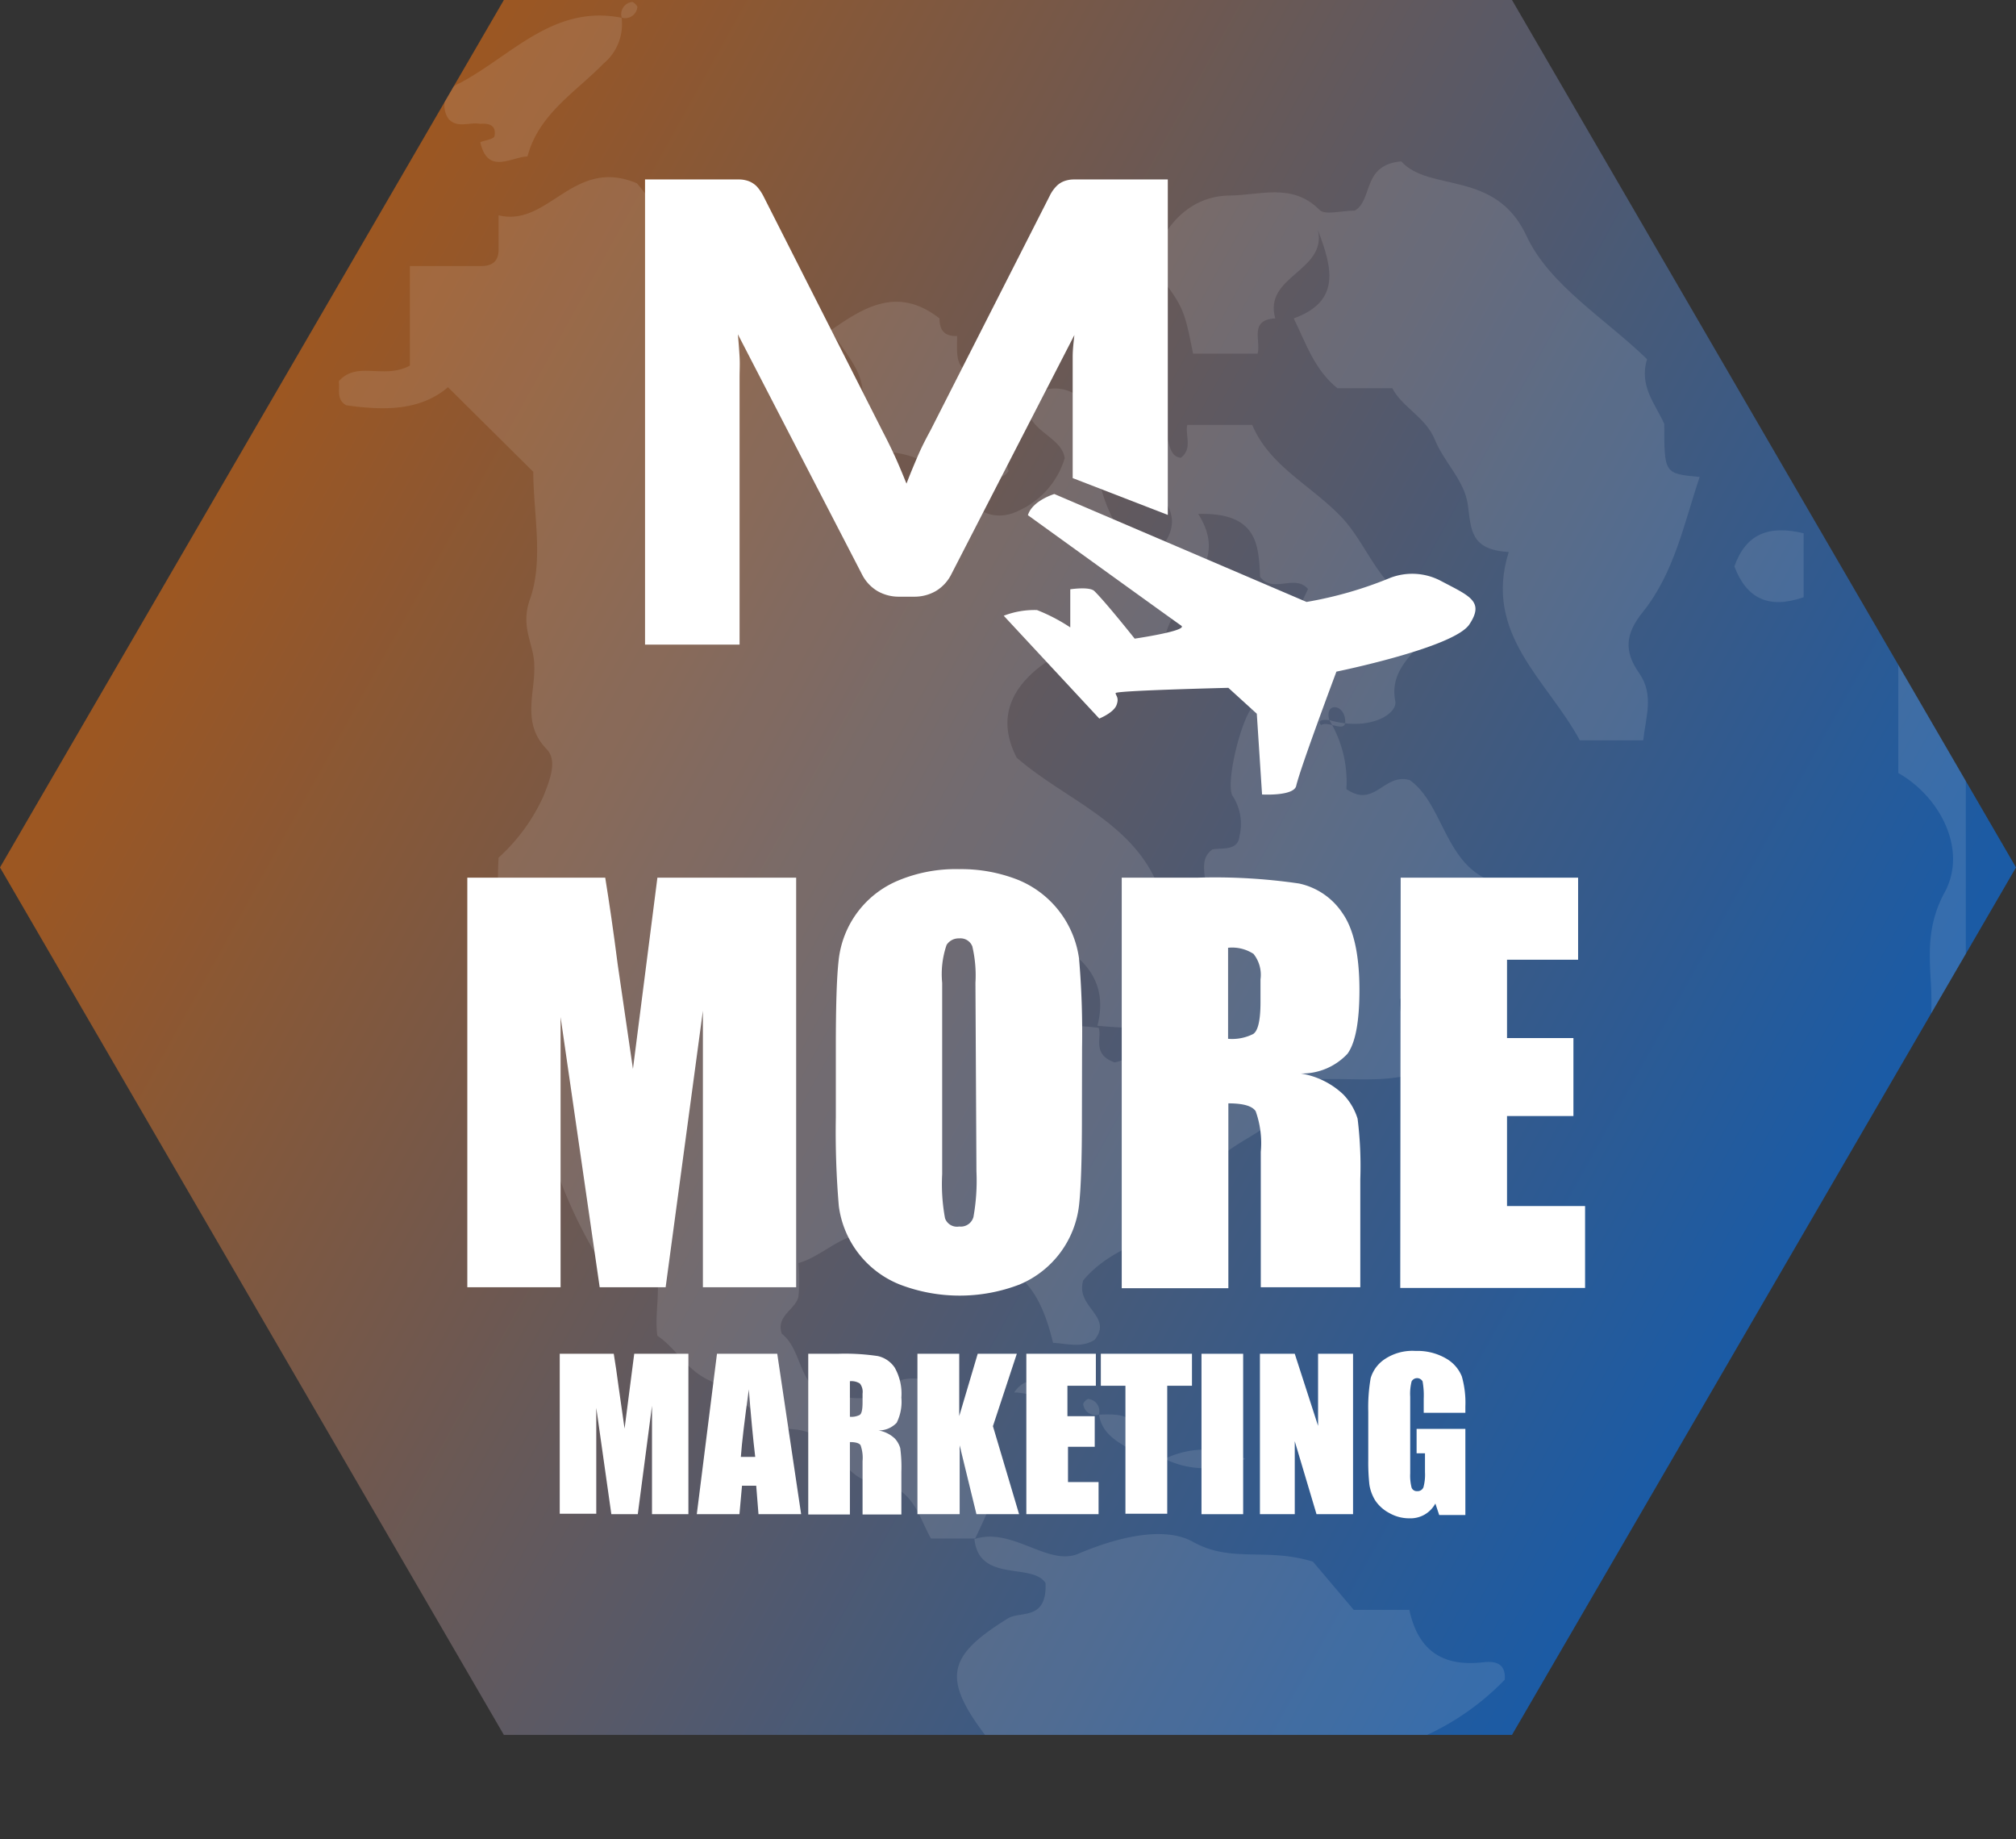
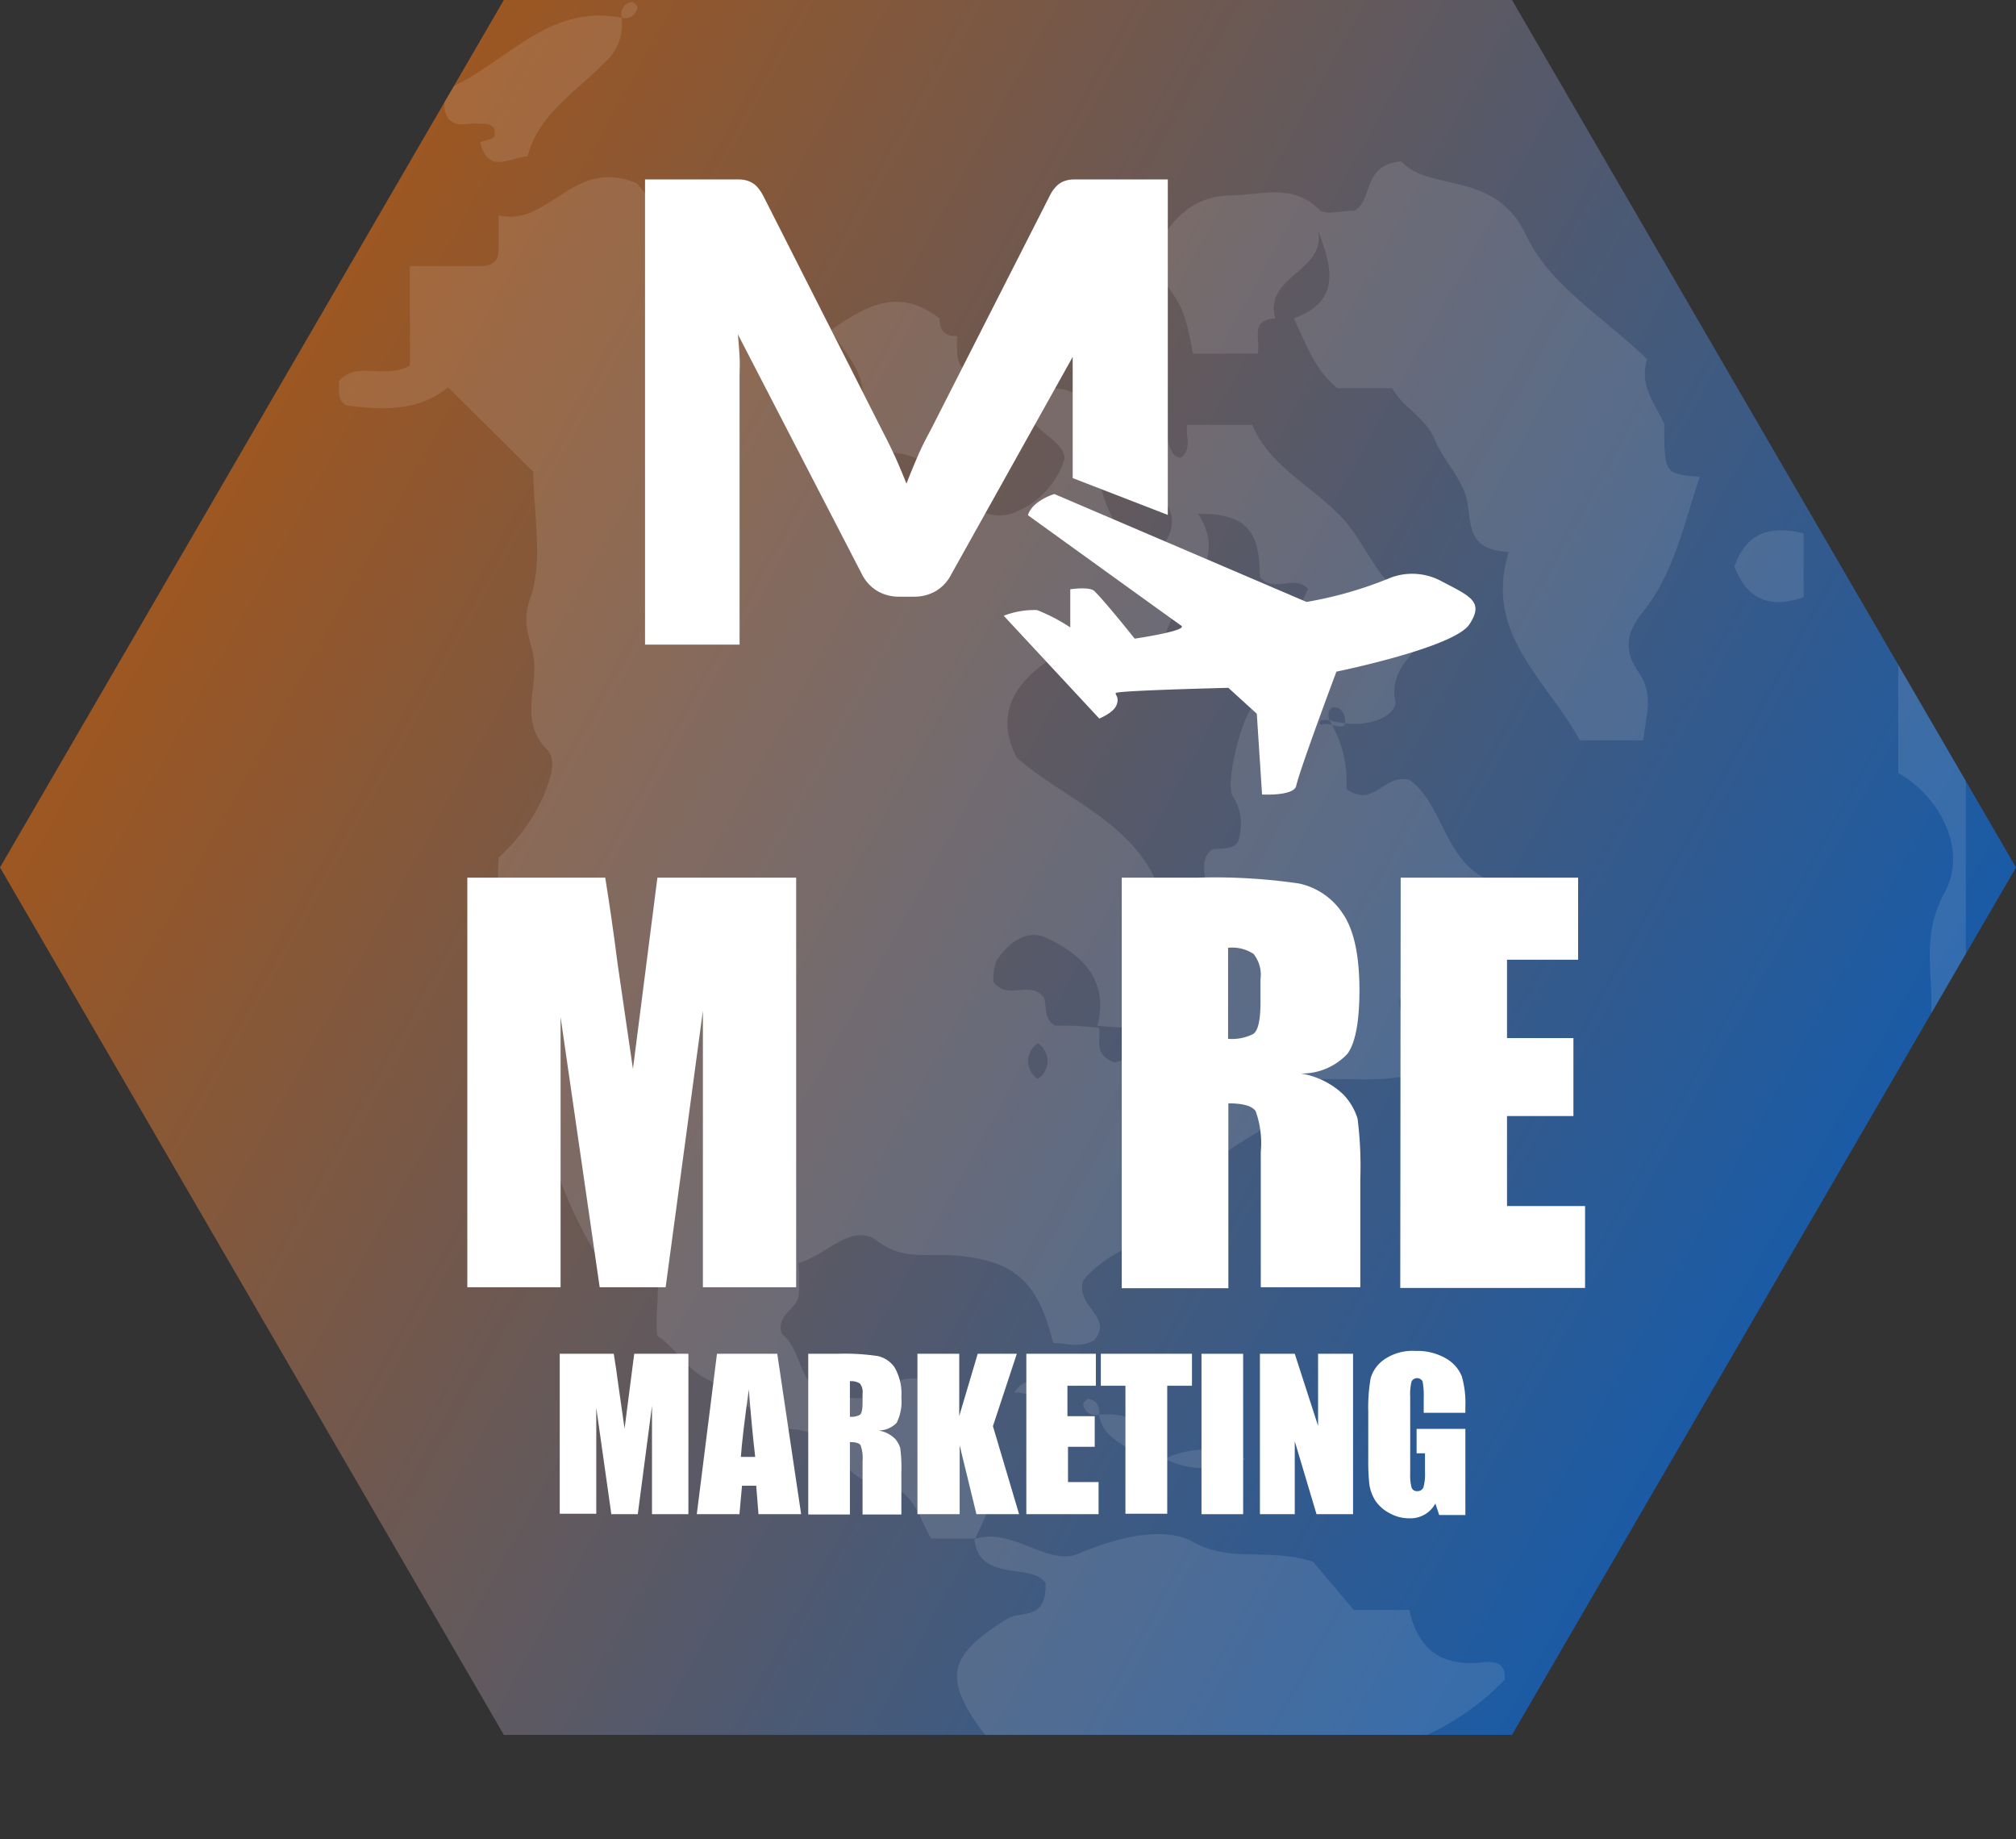
<svg xmlns="http://www.w3.org/2000/svg" viewBox="0 0 141.8 129.33">
  <rect x="0" y="0" width="141.8" height="129.33" fill="#333333" stroke="none" />
  <defs>
    <style>.a{fill:none;}.b{fill:url(#a);}.c{opacity:0.11;}.d{clip-path:url(#b);}.e{fill:#fff;}</style>
    <linearGradient id="a" x1="4220.9" y1="-2795.75" x2="4279.94" y2="-2689.12" gradientTransform="matrix(0, 1, 1, 0, 2813.41, -4189.41)" gradientUnits="userSpaceOnUse">
      <stop offset="0" stop-color="#9c5722" />
      <stop offset="1" stop-color="#1b5ba5" />
    </linearGradient>
    <clipPath id="b">
      <path class="a" d="M106.35,0H35.44L0,61l35.44,61h70.91L141.8,61Z" />
    </clipPath>
  </defs>
  <title>Asset 47texture</title>
  <path class="b" d="M0,61l35.44,61h70.91L141.8,61,106.35,0H35.44Z" />
  <g class="c">
    <g class="d">
      <path class="e" d="M67.35,129.33c.48-2.9,3.41-2,5.08-3-.17-2.29-2.15-3-3.2-4.4-3-4-2.51-5.54,1.68-8.13.84-.52,2.75.19,2.63-2.48-.93-1.45-4.69,0-5-3.09,2.7-.88,5.22,2,7.38,1,2.78-1.17,6-1.92,8-.8,2.71,1.51,5.15.37,8.43,1.39l2.87,3.39h3.91c.61,2.83,2.3,4,5.14,3.69.83-.1,1.66,0,1.57,1.22a18.25,18.25,0,0,1-5.59,3.94c-4.39,1.75-8.44,4.22-13.28,4.91-1.08.16-3.07.5-3.51,2.35Z" />
      <path class="e" d="M68.59,108.19H65.48c-.92-1.65-1.28-3.7-3.85-3.91s-2.81-3.57-5.82-3.77c-2-.13-3.85-2.48-5.94-3.45-1.6-.74-2.32-2.25-3.63-3.13-.34-2.33,1-5.06-1.77-6.74-.87.25-1.29,1.59-2.51,1.1a33.22,33.22,0,0,1-4.45-13c0-.4.17-1.06,0-1.2-4-2.88-2-7.11-2.44-10.78a25.57,25.57,0,0,1,0-3A13.08,13.08,0,0,0,38.22,56c.49-1.22,1-2.55.21-3.34-1.76-1.84-.78-3.91-.85-5.85,0-1.5-1-2.65-.32-4.63,1-2.73.25-6.11.25-9l-6-5.95c-2,1.7-4.58,1.63-7.16,1.27-.71-.41-.43-1.09-.52-1.69,1.3-1.47,3.14-.1,5-1.1v-7h5c.86,0,1.27-.39,1.24-1.25V15.14C38.6,16,40.31,11,44.8,12.89c2.37,2.72,3.64,6.81,5.63,10.64h4.12l6,6.91c.33-3.78.33-3.78-2.14-7.19,2.44-1.72,4.78-3.11,7.67-.86,0,.86.38,1.27,1.24,1.24,0,1.38-.24,2.87,2,2.5a11.34,11.34,0,0,1,1.75,0c-.76,3.18-.79,4.69-.13,7-.89,1.21-2.45-.21-3.37.85.71,2.15,2.53,2.75,4.15,1.9a5.91,5.91,0,0,0,3.17-3.66c-.24-1.73-3.32-2-2.41-4.4,2-1.1,3.48-.3,4.86,1.55a10.58,10.58,0,0,0,3.33,10.18c1.75-1.54,2.64-3.21.54-5.1-1.53-1.39-2.18-2.8-.81-4.51,2.36-.78,1.24,2.12,2.66,2.25.84-.65.29-1.55.45-2.31h4.57c1.21,2.9,4.18,4.27,6.29,6.5s2.81,5.87,6.61,6.41c0,2.62-3.42,3.53-2.84,6.51.18.87-1.74,2.16-4.64,1.34-1-.11-.61.37-.56.34.54-.34,1.91.75,1.65-.52-.2-1-1.43-1-1.09.18a8.3,8.3,0,0,1,1.2,4.85c2,1.38,2.64-1.16,4.46-.63,2.57,1.82,2.46,6.67,6.73,7.35-.19,1.27,2.08,1.64,1.14,3.21-3.07,1.41-5.5,3.92-8.58,4.83-.18,3.42,3.71.45,3.73,3.58-3,3.12-7.21,1.62-10.86,2.2-.63,4.54-8.09,3.89-6.62,9.42-3.29,1.47-6.57,2.25-8.51,4.59-.57,1.89,2.14,2.51.8,4.18-.93.59-1.94.26-2.92.21C73,90,71.24,88.56,66.91,88.27c-1.74-.12-3.41.35-5.2-1s-3.55,1-5.55,1.55a12.32,12.32,0,0,1,0,2.35c-.19.93-1.6,1.34-1.17,2.62,1.4,1.11,1.15,3.4,3,4.37,1.45-.07,3.09.7,4.51-.6,1.23-1.14,2.75-.33,4.12-.49.22,0,.5.52.4.41,1,1.89-1.43,2.17-.88,3.61C70.61,103.92,70.61,103.93,68.59,108.19Zm8.69-35.91c.24.69-.49,1.86,1.12,2.43,1.1-.22,1.88-1,2.79-2.43a32.15,32.15,0,0,1-4-.15c.83-3.2-1.09-5-3.54-6.16-1.43-.69-2.73.34-3.56,1.58a3.57,3.57,0,0,0-.21,1.51c1,1.32,2.56-.15,3.53,1.07.27.59-.07,1.54.83,2A20.51,20.51,0,0,1,77.28,72.28Zm4.61-25.42c-2.74-3.8-5.46-2.06-7.69-.7-2.44,1.49-4.41,3.77-2.69,7.12,3.69,3.21,9,4.77,10.38,10.35a1.38,1.38,0,0,0,.86.84,8.41,8.41,0,0,0,2,0c0-.9,0-1.68,0-2.46s-.32-1.66.53-2.28c.72-.12,1.79.11,1.9-.92A3.62,3.62,0,0,0,86.72,56c-.6-.78.65-5.76,1.47-6.36,1.82.94,2.86-.49,3.92-1.62-.83-2.25-3.25-1.64-5-2.44,1.06-1.48,2.6-.14,3.38-.94L92,41.42c-.91-1.08-2.48.35-3.37-.86-.1-2.25-.18-4.53-4.35-4.42C87.07,40.55,81.05,42,81.89,46.86ZM66,34.29c-.35-2.37-2.61-2.39-4.66-2.67C61.64,34,63.9,34,66,34.29Zm7,41.58a1.5,1.5,0,0,0,0-2.51A1.5,1.5,0,0,0,73,75.87Z" />
      <path class="e" d="M81,18.66c.77-2.85,2.74-4.87,5.46-4.91,2.1,0,4.43-.93,6.34,1,.39.41,1.56.06,2.5.06,1.29-.78.49-3.22,3.26-3.46,2,2.2,6.64.56,8.81,5.24,1.61,3.47,5.59,5.85,8.48,8.67-.58,1.89.58,3.14,1.21,4.55,0,3.5,0,3.5,2.49,3.73-1.1,3.27-1.79,6.76-4,9.5-1.24,1.54-1.33,2.76-.26,4.29s.47,3.06.29,4.73h-4.46c-2.27-4.21-6.81-7.46-5-13.24-2.69-.16-2.64-1.55-2.87-3.29s-1.67-3-2.32-4.6-2.29-2.27-3-3.63H94.07C92.45,26,91.85,24.12,91,22.39c3.4-1.23,2.66-3.66,1.7-6.21.65,2.9-3.86,3.22-3,6.21-1.86.1-1,1.54-1.24,2.48H83.92C83.26,21.58,83.26,21.58,81,18.66Z" />
      <path class="e" d="M125.79,99.48c.85-4.39,3.39-8.06,5.27-12,2.82-5.88,5.14-11.72,4.75-18.41-.12-2.08-.25-4.11,1-6.37,1.58-3-.38-6.69-3.29-8.34V44.27c1.42,2.56,2.42,4.65,4.75,5.47,0,5.95,0,11.9,0,17.84,0,6.92-1.83,13.3-4.36,19.73a93.53,93.53,0,0,1-6.23,12.17Z" />
      <path class="e" d="M33.78,8.71c-.75-.15-1.61.35-2.24-.36a1.68,1.68,0,0,1,.79-2.5C36,3.91,38.93.3,43.72,1.25a3.58,3.58,0,0,1-1.27,3.22C40.51,6.47,37.9,8,37.1,11c-1.2.06-2.79,1.3-3.32-1,.34-.14.94-.21,1-.42C34.93,8.79,34.38,8.66,33.78,8.71Z" />
      <path class="e" d="M135.74,41,132,38.55c-.6-4-2.4-7.49-4.24-10.94a5.58,5.58,0,0,1-.73-2.74h1.79c3,4,3.43,9.34,6.84,13.16C136.18,38.6,135.74,40,135.74,41Z" />
      <path class="e" d="M126.86,37.5V42c-2.43.84-4,.12-4.87-2.17C122.8,37.55,124.39,36.91,126.86,37.5Z" />
      <path class="e" d="M124.55,21.14c2.49.23,2.49.23,2.49,3.73C125.07,24.39,124.35,23.07,124.55,21.14Z" />
      <path class="e" d="M78.54,18.66c.09,1.18-.74,1.37-1.55,1.21-1.5-.29-.77-1.58-.94-2.46Z" />
      <path class="e" d="M124.55,102c.19-.94-.62-2.38,1.24-2.49C125.61,100.42,126.41,101.86,124.55,102Z" />
      <path class="e" d="M43.73,1.24a.86.86,0,0,1,.74-1.1c.09,0,.38.27.36.37A.86.86,0,0,1,43.73,1.24Z" />
      <path class="e" d="M81.92,102.59a6.51,6.51,0,0,1,5.68,0A6.44,6.44,0,0,1,81.92,102.59Z" />
      <path class="e" d="M71.33,97.92c1-1.45,2.14-.5,3.27-.64C73.66,98.69,72.43,97.91,71.33,97.92Z" />
      <path class="e" d="M77.3,99.48c1.65-.07,3.14,0,2.13,2.4C78.36,101.28,77.48,100.68,77.3,99.48Z" />
      <path class="e" d="M77.29,99.48a.87.87,0,0,1-1.1-.74c0-.1.27-.39.37-.36A.86.86,0,0,1,77.29,99.48Z" />
    </g>
  </g>
  <path class="e" d="M72.3,36.23S82.15,43.34,83.09,44c.48.36-3.28.91-3.28.91s-2-2.52-2.83-3.34c-.33-.34-1.7-.13-1.7-.13l0,2.68a12.52,12.52,0,0,0-2.34-1.22,6,6,0,0,0-2.34.4l6.72,7.23s1-.4,1.21-.94-.06-.67-.06-.85,7.93-.37,7.93-.37l2,1.82.37,5.68s2.22.13,2.4-.6C91.46,54,94,47.23,94,47.23s8.26-1.68,9.35-3.32,0-2-2.06-3.09a4.31,4.31,0,0,0-3.49-.19,27.63,27.63,0,0,1-5.9,1.7L74.16,34.74S72.61,35.2,72.3,36.23Z" />
-   <path class="e" d="M82.14,12.62V36.21l-6.69-2.59v-7.1c0-.44,0-.91,0-1.42s.06-1,.12-1.54L66.92,40.37a2.87,2.87,0,0,1-1.09,1.19,3,3,0,0,1-1.56.4h-1a3,3,0,0,1-1.56-.4,2.87,2.87,0,0,1-1.09-1.19L51.9,23.51c.05.54.09,1.07.12,1.58s0,1,0,1.43V45.33H45.37V12.62h5.79q.5,0,.87,0a2,2,0,0,1,.66.13,1.63,1.63,0,0,1,.53.35,3.13,3.13,0,0,1,.46.66l8.41,16.59q.45.86.87,1.77c.28.62.54,1.25.8,1.89.25-.66.52-1.3.79-1.93s.58-1.23.89-1.8l8.4-16.52a2.54,2.54,0,0,1,.46-.66,1.49,1.49,0,0,1,.52-.35,2,2,0,0,1,.67-.13c.24,0,.53,0,.86,0Z" />
+   <path class="e" d="M82.14,12.62V36.21l-6.69-2.59v-7.1c0-.44,0-.91,0-1.42L66.92,40.37a2.87,2.87,0,0,1-1.09,1.19,3,3,0,0,1-1.56.4h-1a3,3,0,0,1-1.56-.4,2.87,2.87,0,0,1-1.09-1.19L51.9,23.51c.05.54.09,1.07.12,1.58s0,1,0,1.43V45.33H45.37V12.62h5.79q.5,0,.87,0a2,2,0,0,1,.66.13,1.63,1.63,0,0,1,.53.35,3.13,3.13,0,0,1,.46.66l8.41,16.59q.45.86.87,1.77c.28.62.54,1.25.8,1.89.25-.66.52-1.3.79-1.93s.58-1.23.89-1.8l8.4-16.52a2.54,2.54,0,0,1,.46-.66,1.49,1.49,0,0,1,.52-.35,2,2,0,0,1,.67-.13c.24,0,.53,0,.86,0Z" />
  <path class="e" d="M56,61.72v28.8H49.44V71.08L46.82,90.52H42.18l-2.75-19v19H32.87V61.72h9.7c.28,1.73.58,3.77.88,6.12l1.07,7.33,1.72-13.45Z" />
-   <path class="e" d="M76.1,78.59q0,4.34-.2,6.14a6.89,6.89,0,0,1-4.19,5.6,11.75,11.75,0,0,1-8.42,0A6.9,6.9,0,0,1,59,84.81a61.65,61.65,0,0,1-.21-6.22V73.66c0-2.89.06-4.94.2-6.15a6.86,6.86,0,0,1,4.19-5.59,10.46,10.46,0,0,1,4.27-.8,10.89,10.89,0,0,1,4.15.75,7,7,0,0,1,4.3,5.56,61.89,61.89,0,0,1,.21,6.23Zm-7.49-9.47a8.92,8.92,0,0,0-.22-2.57.89.89,0,0,0-.92-.56,1,1,0,0,0-.89.46,6.35,6.35,0,0,0-.31,2.67V82.57a13.23,13.23,0,0,0,.2,3.1.89.89,0,0,0,1,.58.92.92,0,0,0,1-.67,14.51,14.51,0,0,0,.21-3.22Z" />
  <path class="e" d="M78.9,61.72h5.3a40.7,40.7,0,0,1,7.17.41,4.89,4.89,0,0,1,3.06,2.09q1.18,1.68,1.19,5.37c0,2.24-.28,3.74-.84,4.51a4.38,4.38,0,0,1-3.29,1.39,5.63,5.63,0,0,1,3,1.48,4.27,4.27,0,0,1,1,1.7,27.14,27.14,0,0,1,.19,4.26v7.59h-7V81a6.67,6.67,0,0,0-.36-2.86c-.25-.37-.88-.55-1.92-.55v13H78.9Zm7.48,4.93v6.4a3.28,3.28,0,0,0,1.77-.34q.51-.34.51-2.25V68.87a2.36,2.36,0,0,0-.49-1.79A2.74,2.74,0,0,0,86.38,66.65Z" />
  <path class="e" d="M98.52,61.72H111v5.77h-5V73h4.67v5.48H106v6.33h5.49v5.76h-13Z" />
  <path class="e" d="M48.42,95.2v11.28H45.86V98.86l-1,7.62H43L41.94,99v7.45H39.37V95.2h3.8c.11.67.23,1.47.35,2.39l.41,2.87.68-5.26Z" />
  <path class="e" d="M54.67,95.2l1.68,11.28h-3l-.16-2h-1l-.18,2h-3L50.43,95.2Zm-1.55,7.25q-.23-1.92-.45-4.74c-.3,2.16-.49,3.74-.56,4.74Z" />
  <path class="e" d="M56.85,95.2h2.07a15.72,15.72,0,0,1,2.82.16,1.94,1.94,0,0,1,1.19.81,3.72,3.72,0,0,1,.47,2.11,3.3,3.3,0,0,1-.33,1.77,1.73,1.73,0,0,1-1.29.54,2.19,2.19,0,0,1,1.17.58,1.72,1.72,0,0,1,.37.66,10,10,0,0,1,.08,1.67v3H60.67v-3.75a2.65,2.65,0,0,0-.14-1.12c-.1-.15-.35-.22-.75-.22v5.09H56.85Zm2.93,1.93v2.5a1.29,1.29,0,0,0,.69-.13c.14-.09.2-.39.2-.88V98a.94.94,0,0,0-.19-.71A1.11,1.11,0,0,0,59.78,97.13Z" />
  <path class="e" d="M71.52,95.2l-1.68,5.09,1.84,6.19h-3l-1.18-4.84v4.84H64.53V95.2h2.94v4.38l1.3-4.38Z" />
  <path class="e" d="M72.19,95.2h4.89v2.25h-2v2.14H77v2.15H75.12v2.48h2.15v2.26H72.19Z" />
  <path class="e" d="M83.84,95.2v2.25H82.1v9H79.16v-9H77.43V95.2Z" />
  <path class="e" d="M87.44,95.2v11.28H84.51V95.2Z" />
  <path class="e" d="M95.17,95.2v11.28H92.6l-1.53-5.13v5.13H88.62V95.2h2.45l1.64,5.07V95.2Z" />
  <path class="e" d="M103.07,99.35h-2.93v-1a5.51,5.51,0,0,0-.08-1.21.44.44,0,0,0-.77,0,3.5,3.5,0,0,0-.1,1.07v5.41a3.35,3.35,0,0,0,.1,1,.39.39,0,0,0,.39.24.44.44,0,0,0,.44-.27,3.4,3.4,0,0,0,.11-1.06v-1.33h-.59v-1.72h3.43v6.06h-1.84l-.27-.81a2,2,0,0,1-.76.78,2,2,0,0,1-1.07.26,2.8,2.8,0,0,1-1.39-.36,2.72,2.72,0,0,1-1-.88,3,3,0,0,1-.42-1.12,14.5,14.5,0,0,1-.08-1.74V99.26a11.77,11.77,0,0,1,.17-2.35,2.43,2.43,0,0,1,1-1.34A3.5,3.5,0,0,1,99.57,95a4,4,0,0,1,2.14.53,2.55,2.55,0,0,1,1.11,1.26,6.72,6.72,0,0,1,.25,2.11Z" />
</svg>